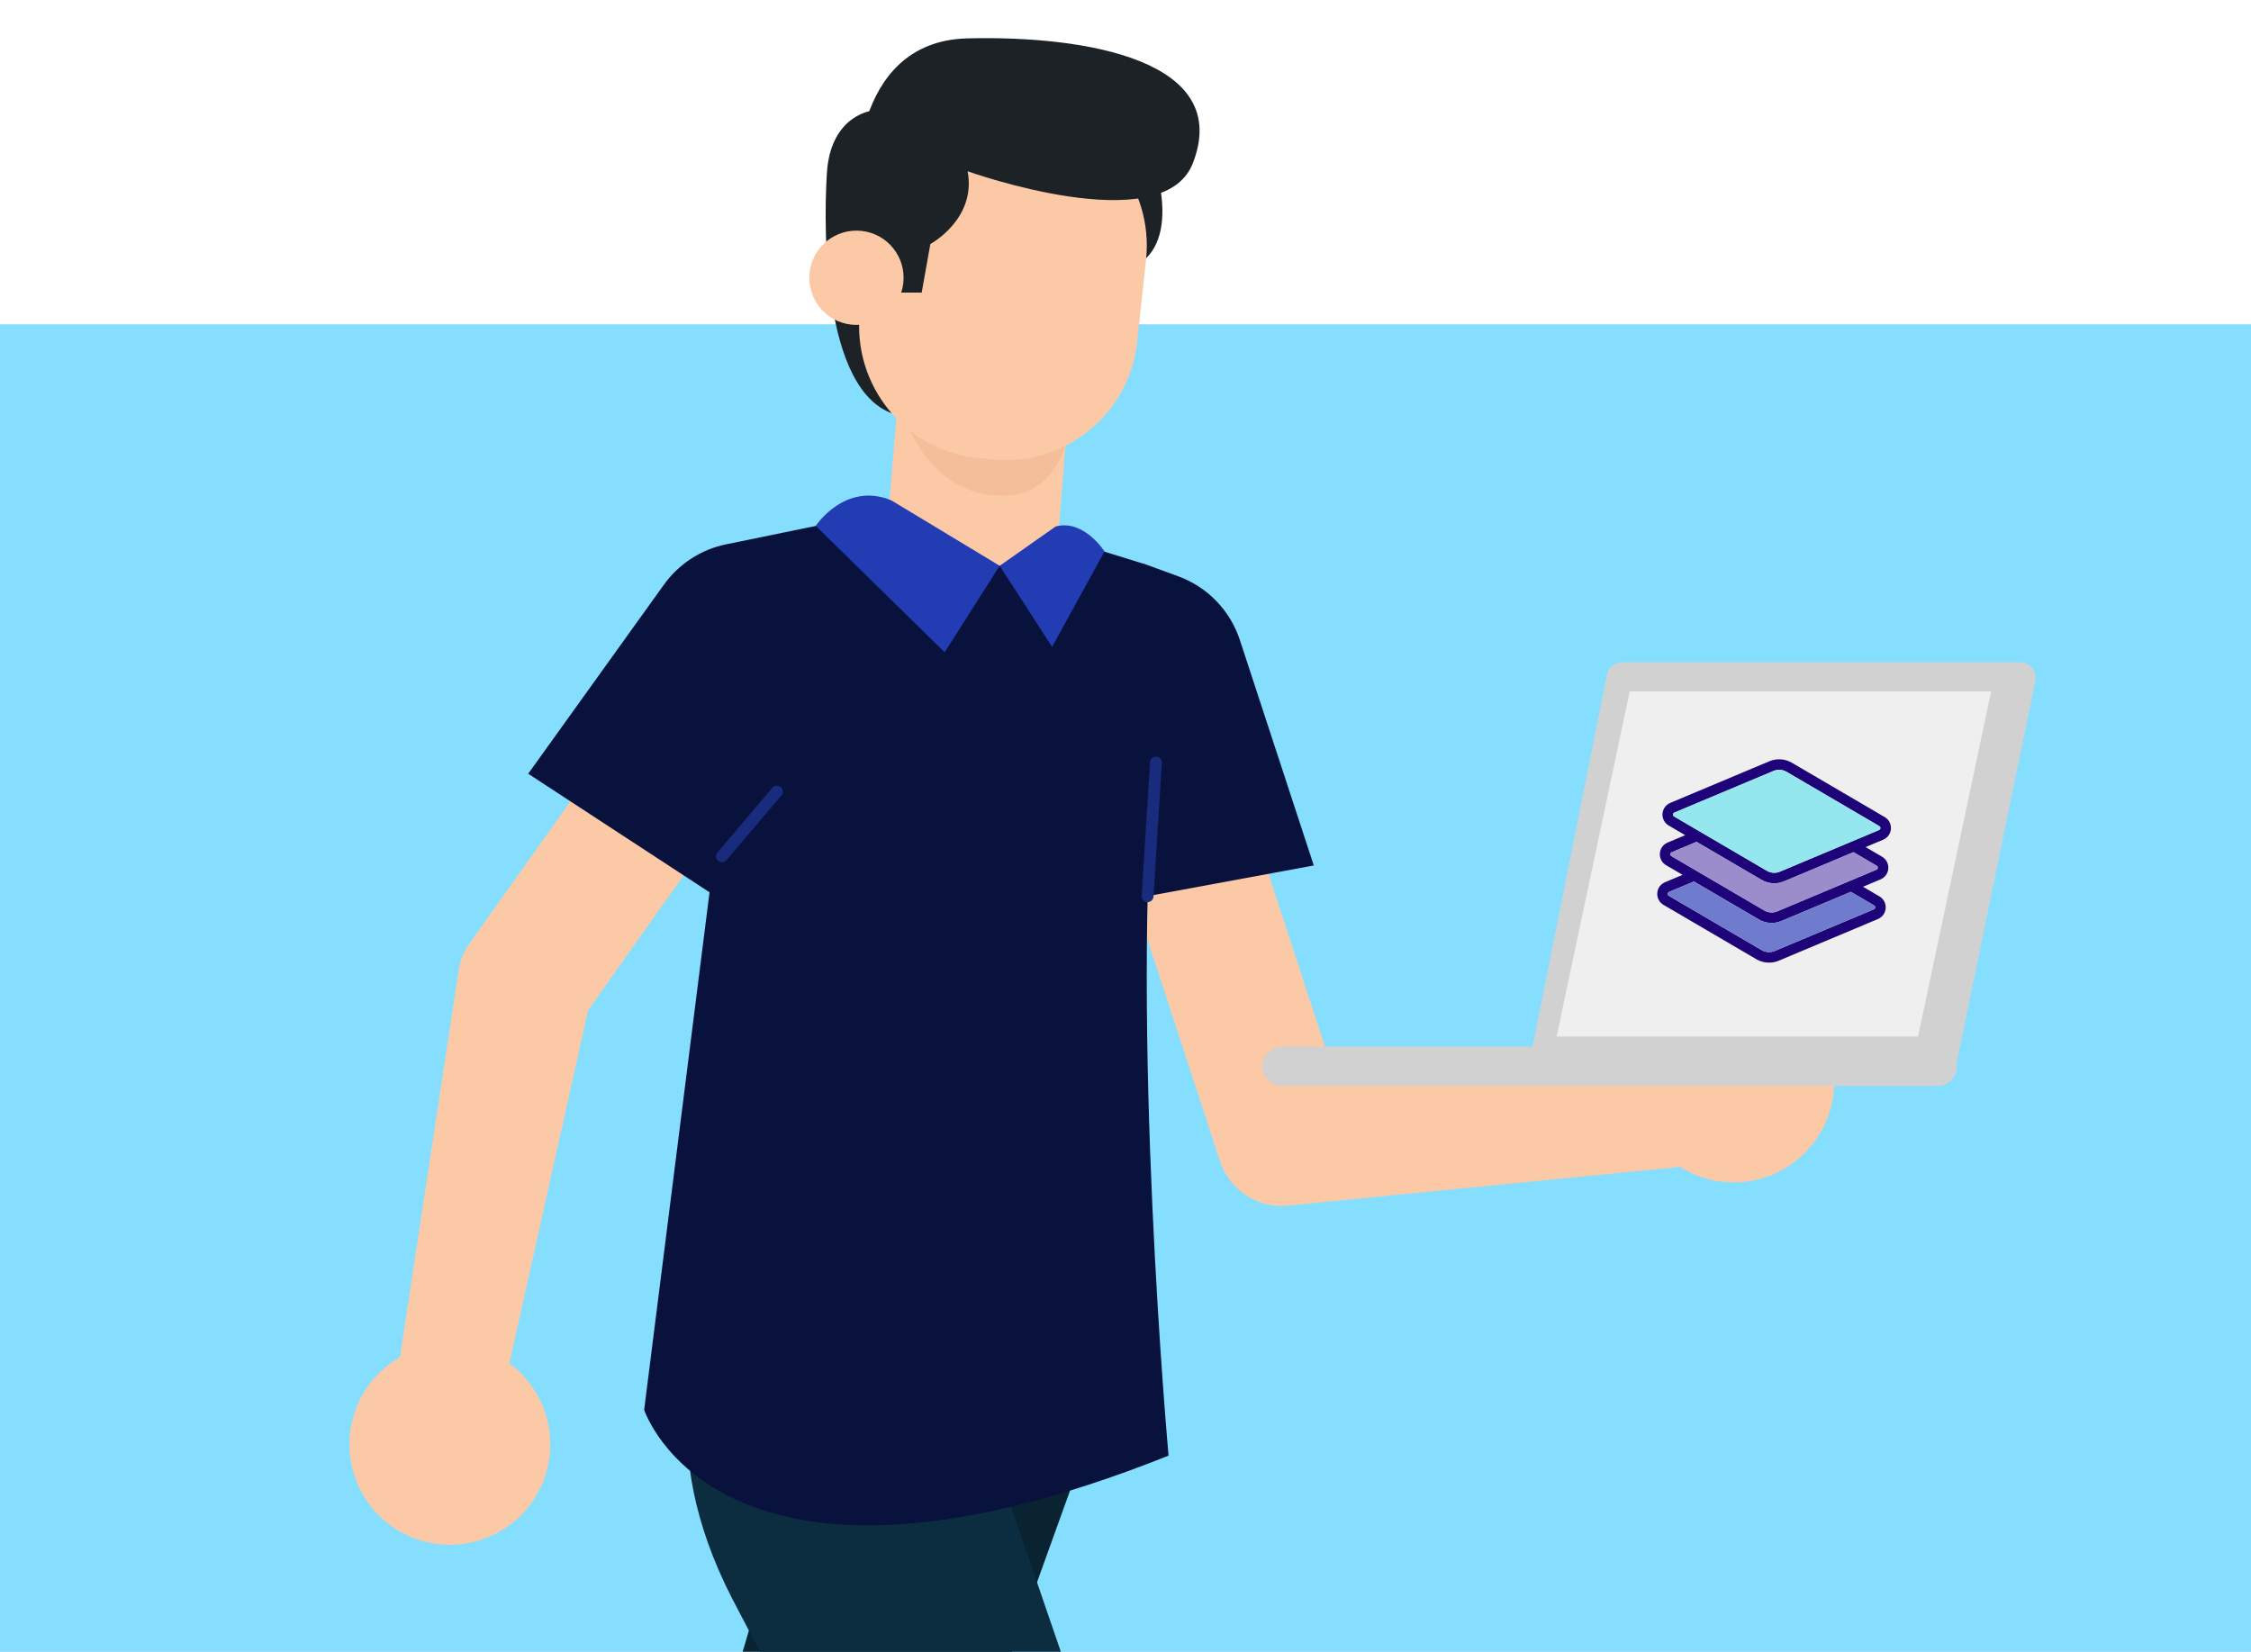
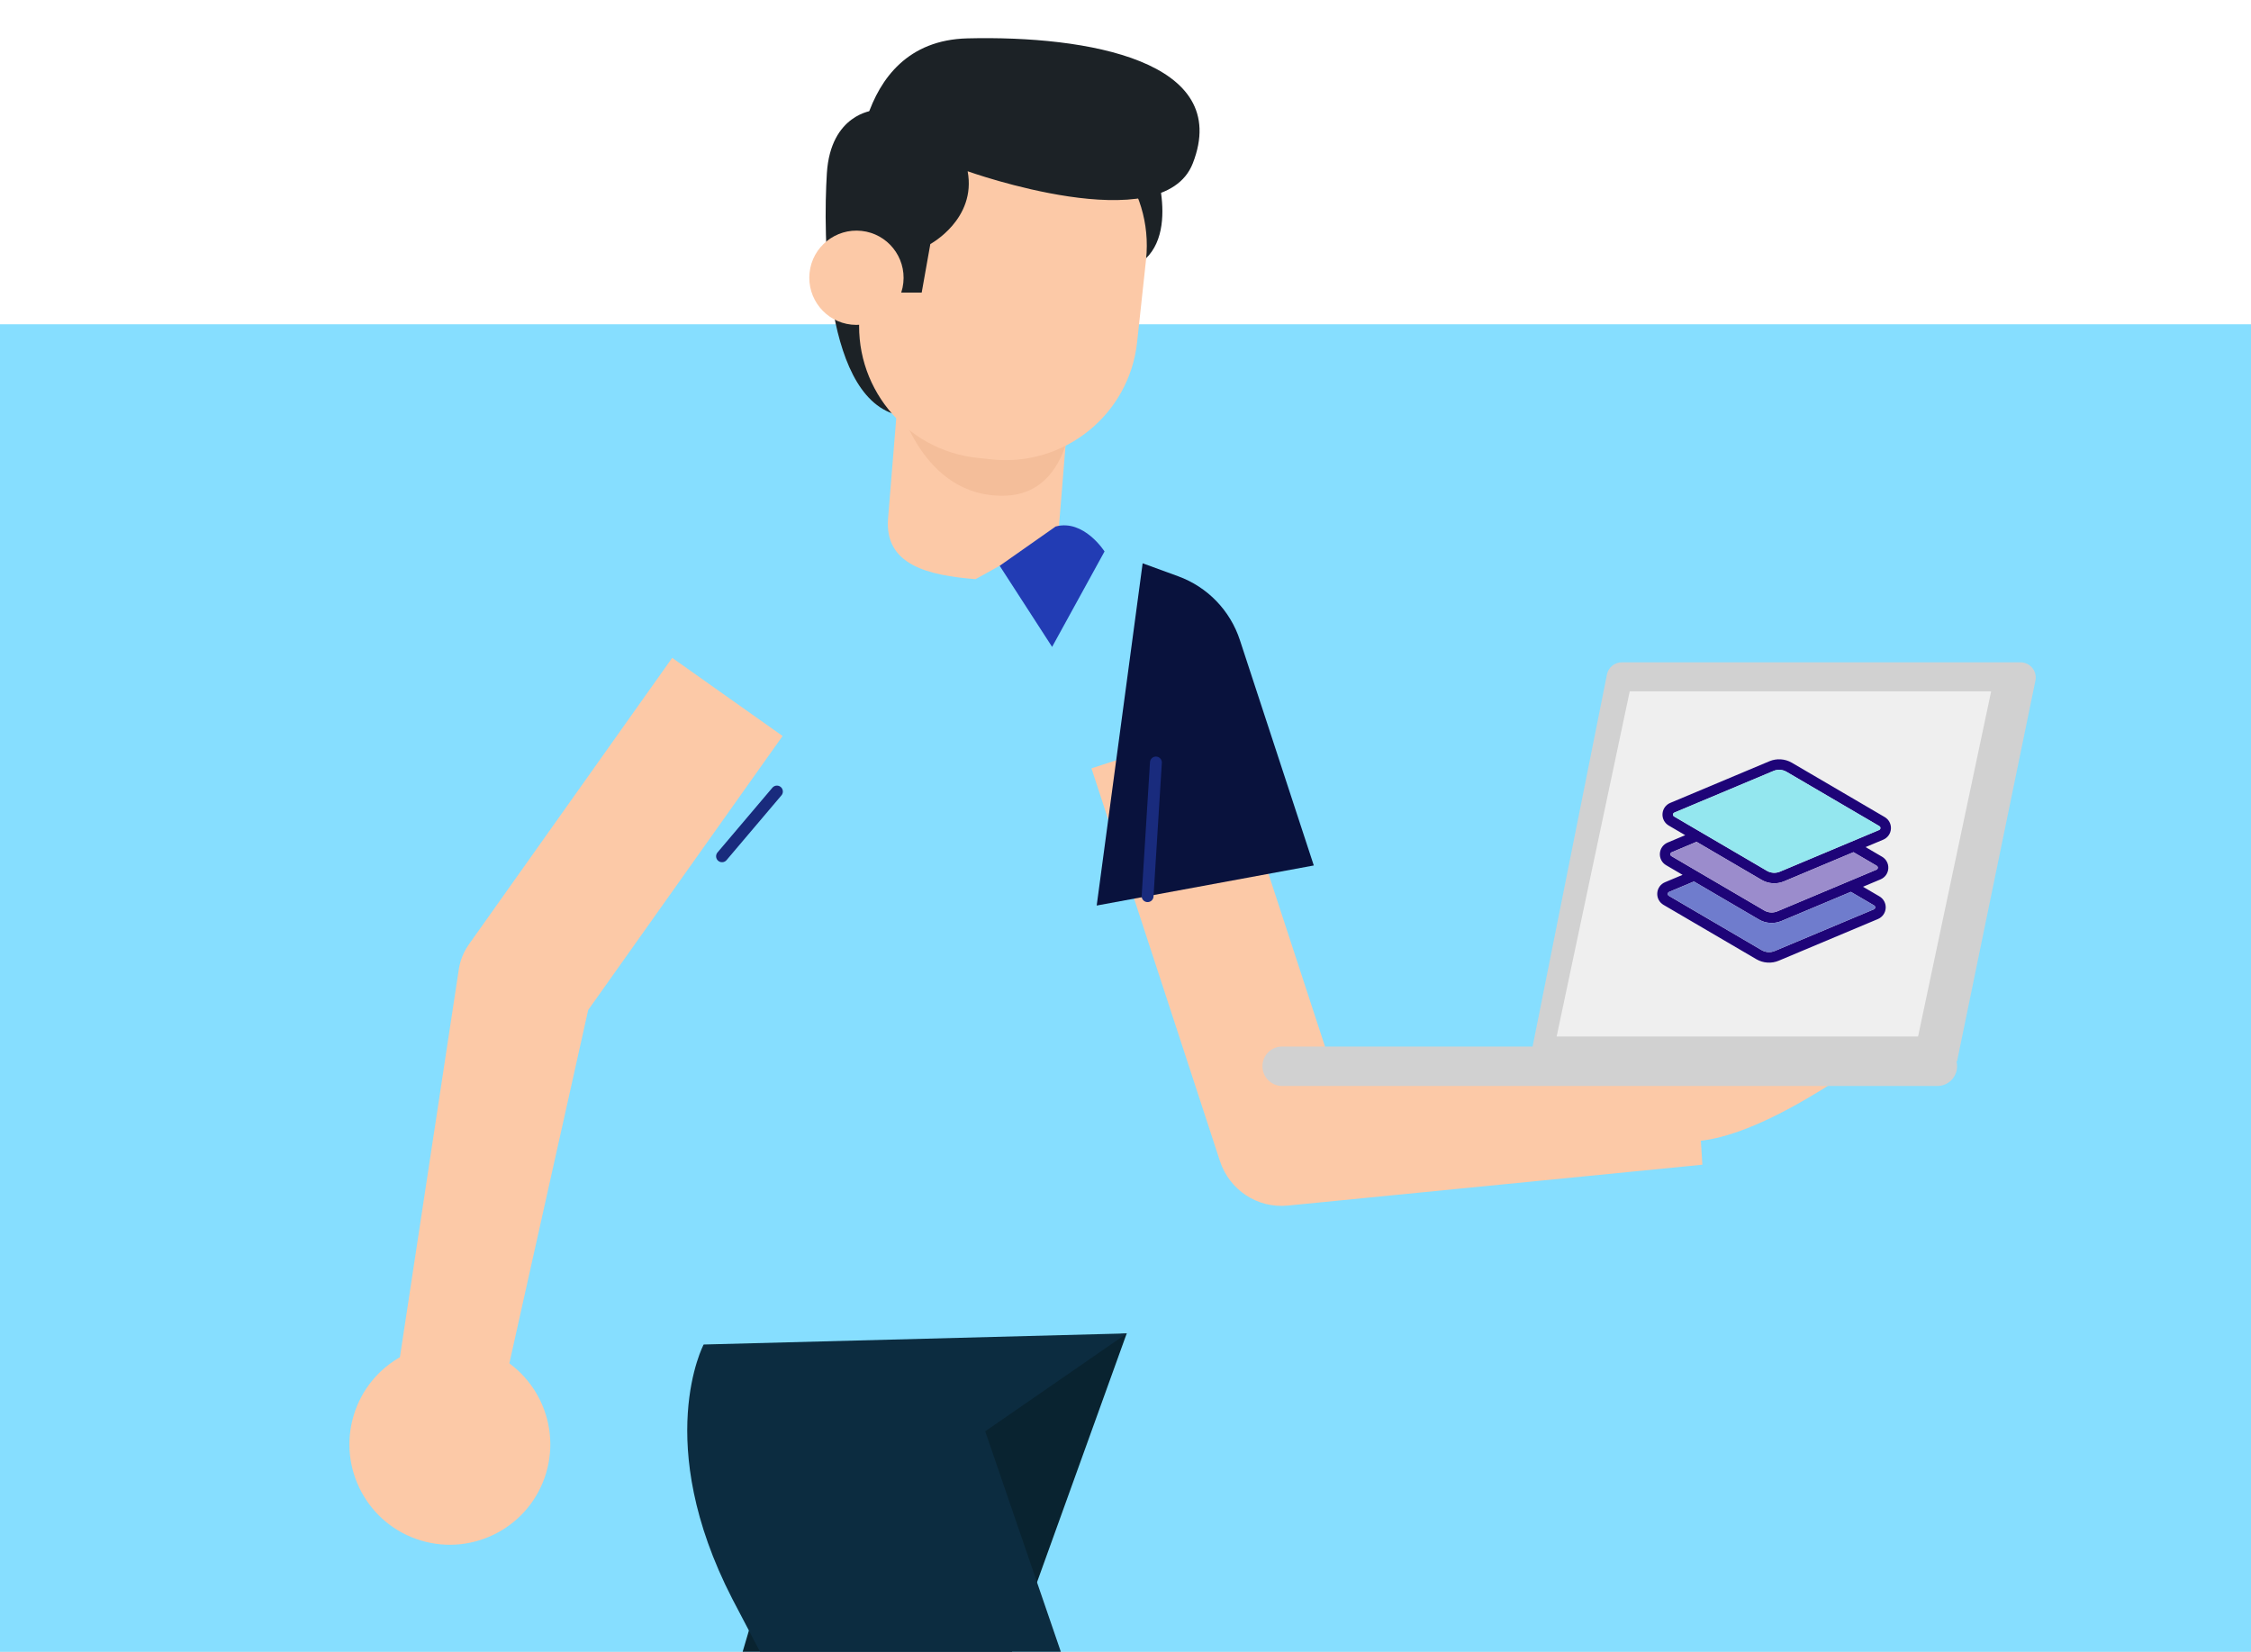
<svg xmlns="http://www.w3.org/2000/svg" width="590" height="433" viewBox="0 0 590 433" fill="none">
  <rect x="0" y="0" width="590" height="433" fill="#808080" stroke="none" />
  <g clip-path="url(#clip0_323_803)">
    <rect width="590" height="433" fill="white" />
    <rect y="85" width="590" height="348" fill="#86DEFF" />
    <g clip-path="url(#clip1_323_803)">
      <path d="M228.97 28.944C228.97 28.944 217.695 29.834 216.725 45.434C215.755 61.033 215.674 106.298 236.851 109.086C258.028 111.875 242.792 34.724 242.792 34.724L228.97 28.944Z" fill="#1C2226" />
      <path d="M302.522 42.9C302.522 42.9 311.09 66.785 293.995 71.15C276.859 75.514 280.052 40.879 280.052 40.879L302.522 42.9Z" fill="#1C2226" />
      <path d="M205.122 192.937L152.138 267.623L155.089 260.632L130.638 370.236L103.398 365.144L120.251 254.125C120.615 251.7 121.545 249.518 122.838 247.659L123.202 247.133L176.185 172.447L205.122 192.937Z" fill="#FCC9A7" />
      <path d="M110.353 403.841C96.41 399.679 88.529 384.968 92.692 371.065C96.855 357.122 111.566 349.241 125.468 353.404C139.411 357.567 147.292 372.278 143.129 386.18C138.967 400.083 124.296 408.004 110.353 403.841Z" fill="#FCC9A7" />
      <path d="M319.823 190.381L353.326 292.792L335.341 280.586L444.461 277.636L446.199 305.32L337.565 316.03C329.482 316.838 322.207 311.827 319.782 304.431L319.58 303.825L286.076 201.414L319.823 190.381Z" fill="#FCC9A7" />
      <path d="M295.331 349.513L223.555 548.636L121.953 717.003L76.648 694.614L166.975 526.772L216.523 358.89L295.331 349.513Z" fill="#092330" />
      <path d="M184.43 352.455C184.43 352.455 170.851 378.118 191.947 419.14L257.459 544.142L307.371 733.606L356.96 716.308L309.513 524.703L258.227 375.208L295.368 349.545L184.43 352.455Z" fill="#0C2C40" />
-       <path d="M246.228 131.212L190.336 142.69C183.748 144.023 177.928 147.822 174.008 153.278L138.443 202.827L185.971 233.905L168.835 369.577C168.835 369.577 188.193 428.824 306.284 381.58C306.284 381.58 296.1 269.147 302.93 195.916L299.454 147.701L246.228 131.212Z" fill="#09123D" />
      <path d="M299.493 147.662L308.788 151.057C316.467 153.845 322.448 160.029 324.994 167.829L344.353 226.874L287.449 237.382L299.493 147.662Z" fill="#09123D" />
-       <path d="M480.753 283.596C480.753 298.145 468.952 309.946 454.404 309.946C439.854 309.946 428.094 298.145 428.094 283.596C428.094 269.047 439.895 257.286 454.404 257.286C468.952 257.286 480.753 269.047 480.753 283.596Z" fill="#FCC9A7" />
+       <path d="M480.753 283.596C439.854 309.946 428.094 298.145 428.094 283.596C428.094 269.047 439.895 257.286 454.404 257.286C468.952 257.286 480.753 269.047 480.753 283.596Z" fill="#FCC9A7" />
      <path d="M262.031 148.311L255.686 151.827C243.359 150.817 231.76 148.19 232.77 135.863L235.721 99.733L280.379 103.41L277.429 139.541C276.418 151.867 274.357 149.321 262.031 148.311Z" fill="#FCC9A7" />
      <path d="M235.115 104.097C235.115 104.097 241.258 130.852 263.729 129.922C283.37 129.074 281.511 99.733 281.511 99.733L235.115 104.097Z" fill="#F4BE9A" />
      <path d="M259.89 120.421L256.091 120.017C237.097 117.956 223.356 100.901 225.377 81.866L227.72 60.204C229.782 41.209 246.837 27.468 265.872 29.489L269.671 29.893C288.666 31.954 302.407 49.009 300.386 68.044L298.042 89.706C295.981 108.701 278.926 122.442 259.89 120.421Z" fill="#FCC9A7" />
      <path d="M189.248 224.468L203.636 207.494" stroke="#192B7D" stroke-width="3.109" stroke-miterlimit="10" stroke-linecap="round" stroke-linejoin="round" />
      <path d="M300.791 234.925L302.973 199.885" stroke="#192B7D" stroke-width="3.109" stroke-miterlimit="10" stroke-linecap="round" stroke-linejoin="round" />
-       <path d="M262.025 148.317L233.654 131.182C221.53 126.13 213.811 137.85 213.811 137.85L247.597 170.99L262.025 148.317Z" fill="#223CB4" />
      <path d="M262.023 148.32L275.764 169.578L289.505 144.562C289.505 144.562 284.09 136.034 276.694 138.015L262.023 148.32Z" fill="#223CB4" />
      <path d="M336.068 284.682H507.789C510.658 284.682 512.962 282.378 512.962 279.509C512.962 276.64 510.658 274.336 507.789 274.336H336.068C333.198 274.336 330.895 276.64 330.895 279.509C330.895 282.338 333.198 284.682 336.068 284.682Z" fill="#D1D1D1" />
      <path d="M512.962 278.168L533.493 178.425C534.018 175.96 532.119 173.616 529.573 173.616H425.101C423.202 173.616 421.545 174.949 421.181 176.849L400.934 278.208H512.962V278.168Z" fill="#D1D1D1" />
      <path d="M521.894 181.225L502.737 271.713H408.006L427.162 181.225H521.894Z" fill="#EFEFEF" />
      <path d="M229.983 76.701H241.582L243.846 63.971C243.846 63.971 255.97 57.464 253.626 44.895C253.626 44.895 304.669 63.203 312.631 42.834C323.139 15.958 285.028 9.29 253.626 10.058C222.224 10.785 224.487 50.876 224.487 50.876L229.983 76.701Z" fill="#1C2226" />
      <path d="M236.765 74.146C236.037 80.936 229.935 85.826 223.145 85.099C216.355 84.371 211.465 78.269 212.193 71.479C212.92 64.689 219.023 59.799 225.812 60.527C232.602 61.254 237.492 67.357 236.765 74.146Z" fill="#FCC9A7" />
      <path d="M493.982 214.184C495.077 214.825 495.705 216.009 495.622 217.274C495.538 218.54 494.76 219.632 493.591 220.123C493.59 220.123 493.59 220.123 493.59 220.123L488.985 222.058L493.296 224.582C494.391 225.222 495.019 226.407 494.935 227.673C494.852 228.937 494.074 230.029 492.905 230.52L488.299 232.455L492.609 234.979C493.703 235.618 494.331 236.802 494.249 238.067C494.166 239.333 493.387 240.426 492.219 240.917L466.222 251.838C465.274 252.237 464.25 252.401 463.242 252.334C462.235 252.268 461.243 251.971 460.354 251.452L436.019 237.207C434.924 236.567 434.296 235.381 434.38 234.115C434.465 232.85 435.243 231.758 436.411 231.268L441.016 229.334L436.706 226.81C435.61 226.17 434.982 224.985 435.066 223.72C435.149 222.454 435.928 221.363 437.096 220.872L441.702 218.937L437.392 216.413C436.297 215.773 435.669 214.588 435.752 213.322C435.836 212.057 436.614 210.966 437.783 210.475L463.779 199.553C465.677 198.757 467.871 198.9 469.648 199.939L493.982 214.184ZM492.869 217.094C492.878 216.962 492.853 216.719 492.588 216.564L468.255 202.32C467.738 202.019 467.162 201.847 466.577 201.809C465.993 201.77 465.399 201.865 464.847 202.097L438.852 213.017C438.57 213.136 438.513 213.373 438.504 213.505C438.496 213.636 438.521 213.878 438.786 214.034L463.119 228.277C464.151 228.88 465.425 228.964 466.527 228.501L492.521 217.581C492.804 217.461 492.861 217.224 492.869 217.094ZM492.183 227.491C492.192 227.359 492.166 227.116 491.902 226.961L485.807 223.393L467.595 231.044C466.646 231.443 465.622 231.606 464.615 231.54C463.608 231.473 462.615 231.177 461.726 230.658L444.678 220.678L438.165 223.414C437.884 223.533 437.827 223.77 437.818 223.902C437.81 224.033 437.835 224.275 438.1 224.431L462.433 238.674C463.464 239.277 464.739 239.361 465.84 238.898L491.836 227.978C492.117 227.858 492.174 227.621 492.183 227.491ZM491.497 237.887C491.506 237.756 491.48 237.512 491.217 237.359L485.12 233.79L466.908 241.441C465.96 241.84 464.936 242.003 463.929 241.937C462.921 241.87 461.929 241.574 461.04 241.055L443.992 231.075L437.479 233.811C437.198 233.929 437.141 234.167 437.132 234.298C437.123 234.429 437.149 234.672 437.413 234.828L461.747 249.071C462.778 249.674 464.052 249.759 465.154 249.295L491.15 238.375C491.431 238.255 491.488 238.017 491.497 237.887Z" fill="#1E0478" />
      <path d="M492.587 216.564C492.852 216.719 492.878 216.962 492.869 217.094C492.86 217.224 492.803 217.461 492.52 217.581L466.526 228.501C465.424 228.964 464.15 228.88 463.119 228.277L438.786 214.034C438.521 213.878 438.495 213.636 438.504 213.505C438.513 213.373 438.57 213.136 438.851 213.016L464.847 202.097C465.398 201.865 465.992 201.77 466.577 201.808C467.162 201.847 467.738 202.019 468.254 202.32L492.587 216.564Z" fill="#94E7EF" />
      <path d="M491.9 226.961C492.165 227.116 492.191 227.359 492.182 227.491C492.173 227.622 492.116 227.858 491.835 227.978L465.839 238.898C464.737 239.361 463.463 239.277 462.432 238.674L438.099 224.431C437.834 224.275 437.808 224.033 437.817 223.902C437.826 223.77 437.883 223.533 438.164 223.413L444.677 220.678L461.725 230.658C462.614 231.177 463.606 231.473 464.614 231.54C465.621 231.606 466.645 231.443 467.593 231.044L485.805 223.393L491.9 226.961Z" fill="#9B8CCC" />
      <path d="M491.216 237.359C491.48 237.512 491.505 237.756 491.496 237.887C491.488 238.017 491.431 238.255 491.149 238.375L465.154 249.295C464.052 249.758 462.777 249.674 461.746 249.071L437.413 234.828C437.148 234.672 437.123 234.429 437.131 234.298C437.14 234.167 437.197 233.929 437.479 233.811L443.991 231.075L461.04 241.055C461.929 241.574 462.921 241.87 463.928 241.937C464.936 242.003 465.959 241.84 466.908 241.441L485.12 233.79L491.216 237.359Z" fill="#6F7CCD" />
    </g>
  </g>
  <defs>
    <clipPath id="clip0_323_803">
      <rect width="590" height="433" fill="white" />
    </clipPath>
    <clipPath id="clip1_323_803">
      <rect width="476.891" height="780" fill="white" transform="translate(57 10)" />
    </clipPath>
  </defs>
</svg>